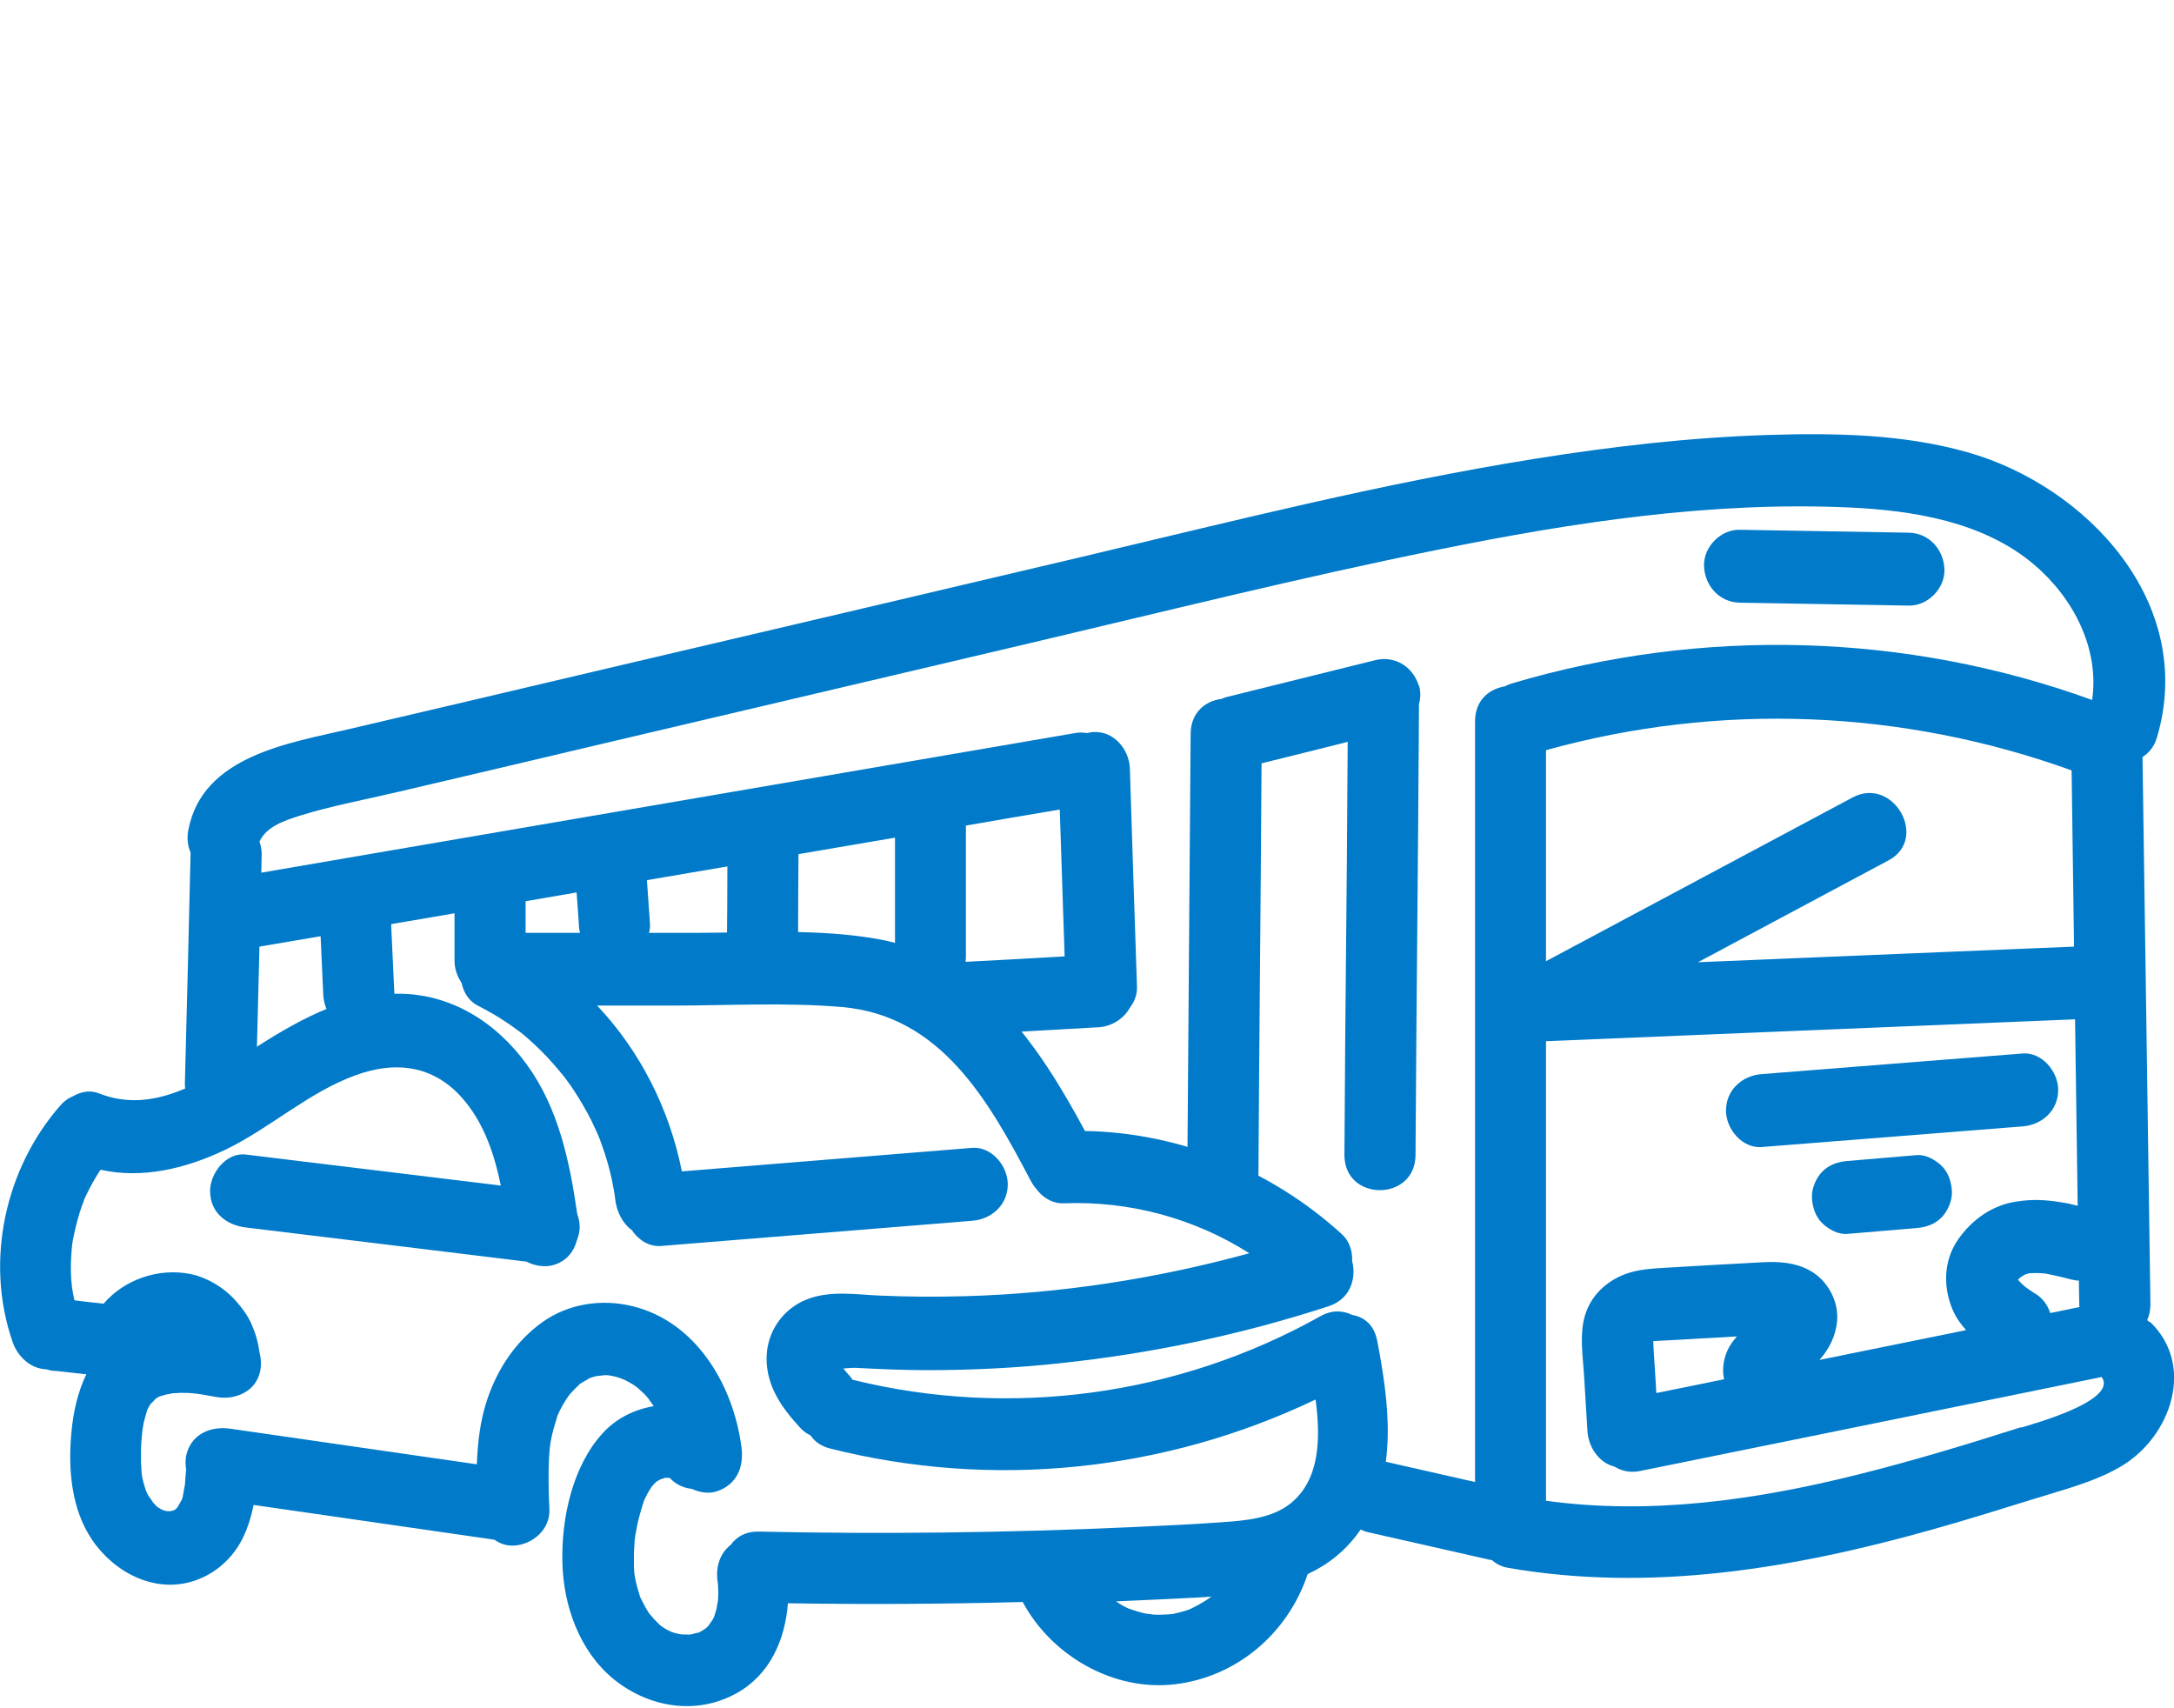
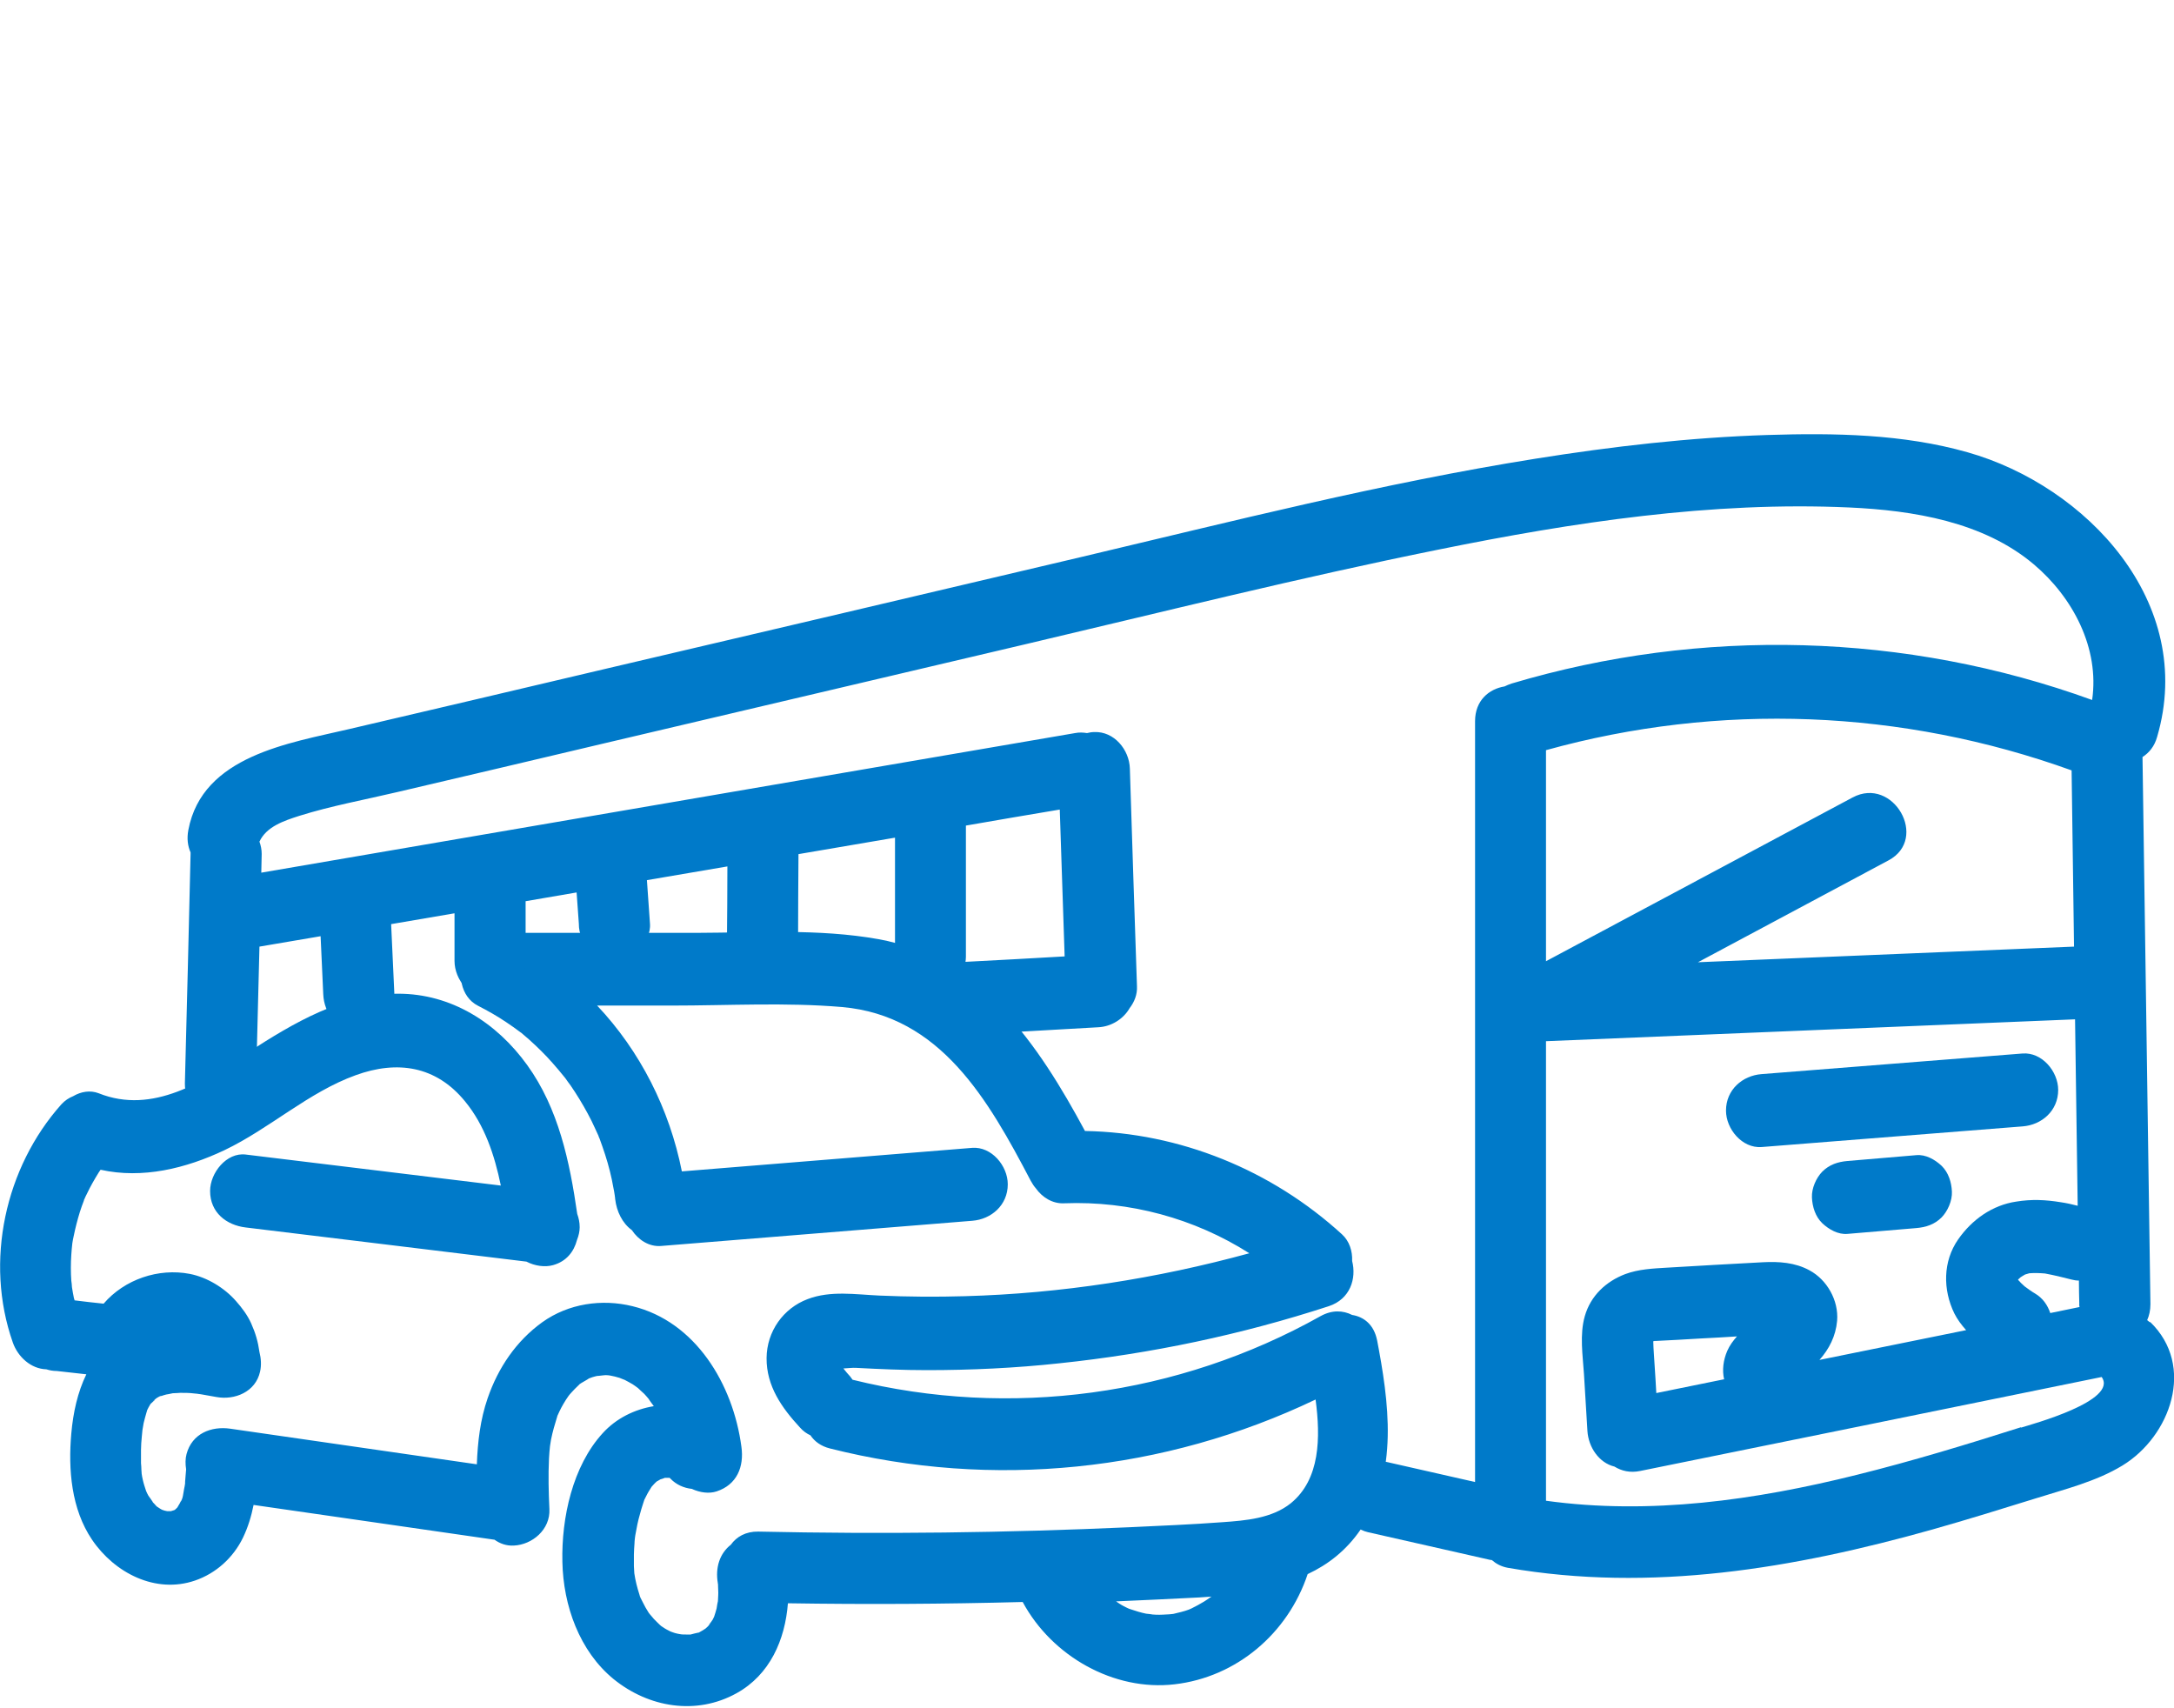
<svg xmlns="http://www.w3.org/2000/svg" width="70" height="55" viewBox="0 0 70 55" fill="none">
  <g clip-path="url(#clip0_1607_920)">
    <path d="M44.342 43.162C44.244 42.652 43.917 42.397 43.537 42.337C43.243 42.189 42.89 42.169 42.517 42.377C37.931 44.946 32.521 45.677 27.451 44.423C27.424 44.389 27.405 44.355 27.378 44.322C27.3 44.242 27.228 44.148 27.156 44.06C27.3 44.054 27.451 44.033 27.555 44.04C28.321 44.081 29.079 44.114 29.845 44.114C31.271 44.114 32.697 44.047 34.117 43.893C37.061 43.584 39.965 42.974 42.785 42.055C43.478 41.827 43.681 41.163 43.537 40.599C43.55 40.284 43.452 39.962 43.21 39.741C40.934 37.662 37.983 36.468 34.935 36.414C33.437 33.63 31.552 30.827 28.281 30.237C26.364 29.895 24.376 30.029 22.439 30.035C20.326 30.035 18.213 30.035 16.1 30.035C15.688 30.035 15.4 30.223 15.217 30.485C15.125 30.565 15.047 30.659 14.981 30.78C14.707 31.31 14.818 32.094 15.393 32.383C15.707 32.544 16.015 32.718 16.303 32.913C16.466 33.02 16.623 33.134 16.774 33.248C16.78 33.248 16.78 33.248 16.787 33.255C16.8 33.268 16.813 33.275 16.833 33.295C16.898 33.355 16.97 33.409 17.035 33.469C17.297 33.704 17.552 33.952 17.788 34.221C17.919 34.368 18.043 34.516 18.167 34.67C18.18 34.684 18.187 34.697 18.2 34.71C18.259 34.791 18.311 34.871 18.37 34.945C18.573 35.24 18.756 35.542 18.926 35.857C19.011 36.012 19.09 36.173 19.162 36.334C19.201 36.414 19.234 36.495 19.273 36.575C19.273 36.582 19.273 36.588 19.279 36.595C19.279 36.608 19.286 36.622 19.299 36.642C19.43 36.998 19.548 37.346 19.639 37.715C19.685 37.89 19.718 38.064 19.75 38.238C19.77 38.326 19.783 38.413 19.796 38.5C19.796 38.52 19.796 38.527 19.803 38.54C19.803 38.554 19.803 38.581 19.809 38.614C19.855 39.003 20.038 39.385 20.346 39.607C20.555 39.922 20.895 40.143 21.275 40.117C24.618 39.848 27.961 39.573 31.304 39.305C31.919 39.258 32.449 38.802 32.449 38.131C32.449 37.534 31.925 36.91 31.304 36.957C28.19 37.212 25.069 37.46 21.955 37.715C21.556 35.703 20.608 33.838 19.227 32.376C20.025 32.376 20.83 32.376 21.628 32.376C23.447 32.376 25.298 32.269 27.11 32.423C30.283 32.698 31.821 35.408 33.188 38.017C33.24 38.111 33.292 38.191 33.351 38.258C33.561 38.554 33.894 38.762 34.267 38.742C36.367 38.661 38.454 39.224 40.227 40.351C37.237 41.169 34.169 41.646 31.068 41.733C30.152 41.76 29.236 41.753 28.314 41.713C27.549 41.679 26.744 41.545 26.005 41.827C25.22 42.122 24.69 42.867 24.683 43.725C24.677 44.63 25.174 45.328 25.756 45.959C25.861 46.079 25.979 46.16 26.096 46.213C26.227 46.408 26.43 46.562 26.724 46.636C31.958 47.957 37.492 47.387 42.36 45.06C42.523 46.281 42.51 47.629 41.562 48.4C40.953 48.89 40.103 48.957 39.357 49.01C38.369 49.084 37.381 49.124 36.387 49.171C32.396 49.352 28.406 49.399 24.415 49.312C24.009 49.306 23.715 49.48 23.532 49.735C23.172 50.017 23.028 50.473 23.113 50.969C23.113 50.989 23.113 50.996 23.12 51.009C23.12 51.023 23.12 51.036 23.12 51.056C23.12 51.157 23.133 51.257 23.126 51.358C23.126 51.459 23.113 51.559 23.107 51.66C23.12 51.432 23.093 51.7 23.074 51.787C23.054 51.874 23.021 51.962 22.995 52.049C22.982 52.082 22.963 52.116 22.95 52.143C22.91 52.217 22.727 52.424 22.884 52.263C22.851 52.297 22.819 52.337 22.786 52.371C22.779 52.377 22.747 52.404 22.721 52.431C22.681 52.458 22.59 52.518 22.557 52.532C22.537 52.545 22.518 52.552 22.498 52.565C22.498 52.565 22.498 52.565 22.485 52.565C22.407 52.579 22.322 52.605 22.236 52.626C22.184 52.626 22.138 52.626 22.086 52.626C22.021 52.626 21.949 52.626 21.883 52.612C21.864 52.612 21.785 52.592 21.733 52.579C21.68 52.565 21.602 52.532 21.582 52.525C21.504 52.485 21.419 52.444 21.347 52.391C21.314 52.371 21.281 52.351 21.255 52.324C21.19 52.257 21.118 52.196 21.052 52.123C21.033 52.096 20.941 51.995 20.915 51.962C20.902 51.948 20.895 51.928 20.889 51.928C20.856 51.868 20.817 51.814 20.784 51.754C20.725 51.653 20.68 51.546 20.621 51.438C20.608 51.405 20.594 51.371 20.588 51.338C20.516 51.117 20.457 50.882 20.424 50.654C20.424 50.627 20.411 50.459 20.411 50.426C20.411 50.298 20.411 50.178 20.411 50.05C20.411 49.923 20.424 49.802 20.431 49.674C20.431 49.674 20.431 49.621 20.437 49.581C20.437 49.54 20.457 49.44 20.457 49.426C20.496 49.198 20.542 48.963 20.608 48.742C20.634 48.642 20.666 48.534 20.699 48.434C20.712 48.387 20.732 48.34 20.745 48.293C20.745 48.286 20.751 48.279 20.758 48.266C20.81 48.158 20.869 48.044 20.935 47.944C20.948 47.917 20.967 47.897 20.98 47.87C20.987 47.863 21.033 47.81 21.065 47.776C21.098 47.743 21.124 47.716 21.157 47.689C21.157 47.689 21.157 47.689 21.164 47.689C21.196 47.669 21.235 47.649 21.268 47.629C21.301 47.622 21.34 47.608 21.373 47.595C21.392 47.588 21.399 47.582 21.406 47.582C21.432 47.582 21.458 47.582 21.478 47.582C21.497 47.582 21.517 47.582 21.53 47.582C21.55 47.582 21.55 47.582 21.563 47.582C21.569 47.588 21.582 47.602 21.595 47.615C21.779 47.803 22.021 47.91 22.276 47.937C22.537 48.058 22.832 48.098 23.074 48.018C23.728 47.803 23.964 47.226 23.872 46.576C23.604 44.57 22.4 42.551 20.365 42.055C19.378 41.813 18.305 41.968 17.461 42.571C16.623 43.175 16.041 44.033 15.701 45.02C15.465 45.704 15.38 46.421 15.354 47.146C12.705 46.763 10.062 46.381 7.412 45.999C6.804 45.912 6.182 46.153 6.006 46.817C5.966 46.965 5.966 47.139 5.993 47.307C5.979 47.441 5.973 47.575 5.96 47.709C5.96 47.736 5.96 47.749 5.96 47.763C5.953 47.823 5.94 47.883 5.927 47.944C5.907 48.044 5.888 48.273 5.816 48.353C5.881 48.212 5.881 48.199 5.829 48.319C5.816 48.346 5.803 48.373 5.79 48.4C5.764 48.447 5.737 48.494 5.711 48.534C5.685 48.561 5.659 48.588 5.626 48.615C5.626 48.615 5.626 48.615 5.62 48.615C5.607 48.621 5.6 48.628 5.587 48.628C5.561 48.635 5.528 48.648 5.502 48.655C5.476 48.655 5.456 48.655 5.43 48.655C5.41 48.655 5.397 48.655 5.384 48.655C5.351 48.648 5.325 48.642 5.293 48.635C5.266 48.628 5.24 48.615 5.214 48.608C5.201 48.601 5.181 48.588 5.155 48.574C5.122 48.554 5.096 48.534 5.064 48.514C5.05 48.507 5.044 48.501 5.031 48.487C4.998 48.447 4.959 48.407 4.92 48.367C4.933 48.367 4.802 48.192 4.776 48.152C4.75 48.105 4.723 48.051 4.704 48.004C4.665 47.883 4.625 47.77 4.599 47.649C4.586 47.582 4.566 47.508 4.56 47.441C4.56 47.441 4.56 47.441 4.56 47.427C4.56 47.434 4.56 47.407 4.553 47.327C4.553 47.253 4.547 47.186 4.54 47.112C4.54 46.971 4.54 46.824 4.54 46.683C4.54 46.542 4.553 46.395 4.566 46.254C4.566 46.233 4.579 46.12 4.586 46.046C4.599 45.979 4.619 45.838 4.625 45.818C4.651 45.697 4.691 45.576 4.723 45.456C4.73 45.435 4.736 45.422 4.736 45.408C4.75 45.375 4.769 45.342 4.782 45.315C4.802 45.274 4.828 45.241 4.848 45.201C4.913 45.14 5.109 44.973 4.9 45.12C4.979 45.066 5.109 44.946 5.207 44.939C5.07 44.993 5.064 44.999 5.181 44.952C5.24 44.932 5.293 44.912 5.351 44.899C5.371 44.899 5.495 44.872 5.561 44.858C5.639 44.858 5.783 44.845 5.803 44.845C5.953 44.845 6.104 44.845 6.254 44.865C6.313 44.865 6.365 44.879 6.424 44.885C6.444 44.885 6.47 44.892 6.516 44.899C6.666 44.926 6.817 44.952 6.967 44.979C7.556 45.087 8.23 44.818 8.374 44.161C8.42 43.96 8.407 43.738 8.354 43.531C8.308 43.202 8.23 42.927 8.086 42.605C7.968 42.343 7.792 42.108 7.602 41.894C7.229 41.465 6.666 41.123 6.11 41.015C5.103 40.821 4.01 41.19 3.336 41.974C3.022 41.941 2.715 41.907 2.401 41.867C2.401 41.847 2.388 41.827 2.381 41.8C2.355 41.679 2.336 41.559 2.316 41.438C2.316 41.438 2.316 41.438 2.316 41.431C2.316 41.364 2.303 41.297 2.296 41.237C2.277 40.962 2.277 40.68 2.296 40.398C2.303 40.277 2.316 40.15 2.329 40.029C2.342 39.949 2.355 39.868 2.375 39.788C2.427 39.533 2.493 39.278 2.571 39.023C2.61 38.896 2.656 38.775 2.702 38.654C2.702 38.654 2.702 38.654 2.702 38.641C2.702 38.634 2.708 38.627 2.715 38.614C2.741 38.554 2.767 38.493 2.8 38.433C2.911 38.198 3.042 37.97 3.179 37.749C3.199 37.722 3.219 37.688 3.238 37.662C4.586 37.963 5.986 37.621 7.229 37.031C8.688 36.334 9.931 35.166 11.455 34.617C12.79 34.133 14.039 34.315 14.975 35.462C15.603 36.226 15.923 37.185 16.126 38.171C13.385 37.836 10.65 37.507 7.909 37.172C7.294 37.098 6.765 37.762 6.765 38.346C6.765 39.043 7.294 39.446 7.909 39.52C10.925 39.888 13.941 40.251 16.951 40.62C17.219 40.76 17.546 40.807 17.808 40.733C18.239 40.613 18.481 40.298 18.579 39.922C18.632 39.788 18.665 39.647 18.665 39.513C18.665 39.352 18.632 39.211 18.586 39.084C18.344 37.4 17.984 35.69 16.977 34.294C15.989 32.919 14.523 31.994 12.822 31.994C11.037 31.994 9.453 32.933 7.994 33.879C6.555 34.811 4.926 35.898 3.179 35.2C2.905 35.093 2.604 35.146 2.355 35.294C2.218 35.348 2.087 35.435 1.976 35.556C0.164 37.588 -0.504 40.613 0.412 43.222C0.576 43.691 1.001 44.074 1.492 44.087C1.596 44.121 1.708 44.141 1.825 44.141C2.146 44.174 2.46 44.215 2.78 44.248C2.499 44.825 2.355 45.482 2.296 46.153C2.192 47.313 2.296 48.588 2.964 49.574C3.69 50.647 5.011 51.324 6.28 50.888C6.948 50.66 7.51 50.157 7.824 49.507C7.988 49.165 8.093 48.816 8.165 48.454C10.749 48.829 13.339 49.198 15.923 49.574C16.1 49.701 16.309 49.775 16.545 49.762C17.14 49.735 17.723 49.245 17.69 48.588C17.664 48.044 17.651 47.501 17.677 46.958C17.683 46.824 17.696 46.69 17.709 46.562C17.716 46.522 17.742 46.361 17.742 46.354C17.794 46.093 17.866 45.851 17.945 45.596C17.945 45.583 17.951 45.576 17.958 45.563C17.978 45.523 17.991 45.489 18.01 45.449C18.05 45.362 18.095 45.281 18.141 45.201C18.194 45.113 18.246 45.026 18.305 44.946C18.324 44.919 18.364 44.872 18.396 44.838C18.468 44.758 18.54 44.684 18.619 44.61C18.645 44.59 18.658 44.57 18.671 44.557C18.678 44.557 18.691 44.55 18.704 44.537C18.789 44.483 18.887 44.436 18.972 44.376C18.972 44.376 18.972 44.376 18.979 44.376C19.011 44.362 19.037 44.355 19.07 44.342C19.129 44.322 19.194 44.309 19.253 44.295C19.175 44.315 19.443 44.275 19.502 44.275C19.554 44.275 19.613 44.282 19.646 44.288C19.75 44.309 19.849 44.329 19.947 44.362C19.973 44.369 20.104 44.429 20.117 44.429C20.202 44.476 20.287 44.517 20.372 44.57C20.431 44.604 20.483 44.651 20.542 44.691C20.549 44.704 20.719 44.852 20.745 44.879C20.804 44.939 20.85 44.999 20.902 45.06C20.863 45.02 21.007 45.214 21.052 45.274C20.437 45.375 19.842 45.663 19.404 46.146C18.436 47.206 18.076 48.87 18.108 50.285C18.135 51.693 18.658 53.162 19.757 54.061C20.889 54.98 22.42 55.235 23.715 54.517C24.794 53.92 25.279 52.793 25.37 51.62C27.889 51.66 30.407 51.646 32.933 51.579C32.933 51.579 32.933 51.579 32.933 51.586C33.875 53.33 35.87 54.457 37.82 54.229C39.802 54.001 41.464 52.605 42.105 50.681C42.752 50.379 43.341 49.929 43.806 49.252C45.055 47.428 44.721 45.133 44.329 43.088L44.342 43.162ZM38.997 51.412C38.997 51.412 38.997 51.412 38.978 51.425C38.906 51.472 38.84 51.526 38.768 51.566C38.637 51.646 38.5 51.72 38.363 51.787C38.337 51.801 38.304 51.814 38.271 51.827C38.193 51.854 38.114 51.881 38.029 51.901C37.944 51.921 37.865 51.941 37.78 51.962C37.754 51.962 37.689 51.975 37.656 51.975C37.512 51.982 37.368 51.995 37.218 51.988C37.146 51.988 37.08 51.975 37.008 51.975C37.257 51.988 36.943 51.962 36.904 51.955C36.734 51.921 36.57 51.868 36.407 51.814C36.38 51.807 36.361 51.801 36.348 51.794C36.282 51.767 36.223 51.733 36.158 51.7C36.08 51.66 36.008 51.606 35.935 51.559C36.832 51.519 37.728 51.479 38.624 51.432C38.755 51.425 38.886 51.412 39.01 51.405C39.01 51.405 39.004 51.412 38.997 51.418V51.412Z" fill="#007AC9" />
    <path d="M65.126 33.919C62.326 34.14 59.526 34.362 56.72 34.583C56.105 34.63 55.575 35.086 55.575 35.757C55.575 36.354 56.098 36.977 56.72 36.931C59.52 36.709 62.32 36.488 65.126 36.266C65.741 36.219 66.271 35.763 66.271 35.093C66.271 34.496 65.748 33.872 65.126 33.919Z" fill="#007AC9" />
    <path d="M62.516 37.534C62.3 37.333 62.006 37.165 61.705 37.192C60.965 37.252 60.226 37.319 59.487 37.38C59.179 37.407 58.905 37.494 58.676 37.722C58.479 37.923 58.329 38.259 58.342 38.554C58.355 38.855 58.453 39.171 58.676 39.385C58.892 39.587 59.186 39.754 59.487 39.727C60.226 39.667 60.965 39.6 61.705 39.54C62.012 39.513 62.287 39.426 62.516 39.198C62.712 38.996 62.863 38.661 62.849 38.366C62.836 38.064 62.738 37.749 62.516 37.534Z" fill="#007AC9" />
-     <path d="M45.683 22.074C45.487 21.45 44.898 21.101 44.277 21.256C42.674 21.651 41.071 22.054 39.468 22.449C39.422 22.463 39.377 22.483 39.331 22.503C38.814 22.564 38.343 22.939 38.337 23.623C38.297 29.304 38.264 32.779 38.225 38.46C38.212 39.969 40.502 39.976 40.515 38.46C40.548 33.094 40.587 29.942 40.62 24.576C41.542 24.348 42.465 24.12 43.394 23.885C43.361 29.854 43.322 31.216 43.289 37.185C43.282 38.694 45.572 38.701 45.578 37.185C45.618 30.807 45.651 29.049 45.69 22.671C45.742 22.476 45.749 22.268 45.69 22.074H45.683Z" fill="#007AC9" />
    <path d="M69.228 42.578C69.228 42.578 69.169 42.531 69.136 42.504C69.202 42.357 69.241 42.189 69.241 41.988C69.156 36.119 69.071 30.243 68.986 24.374C69.195 24.24 69.372 24.032 69.457 23.724C70.726 19.391 67.167 15.642 63.353 14.562C61.273 13.971 59.062 13.938 56.916 14.005C54.41 14.085 51.911 14.374 49.432 14.77C44.512 15.554 39.664 16.788 34.81 17.935C29.714 19.136 24.611 20.337 19.515 21.53C16.754 22.181 13.993 22.832 11.233 23.476C9.329 23.925 6.516 24.328 6.065 26.722C6.012 26.997 6.045 27.238 6.136 27.446C6.136 27.466 6.136 27.48 6.136 27.5C6.078 29.962 6.019 32.423 5.953 34.885C5.94 35.502 6.49 36.085 7.098 36.059C7.733 36.032 8.23 35.542 8.243 34.885C8.282 33.416 8.315 31.947 8.354 30.478L10.323 30.143C10.35 30.767 10.382 31.384 10.408 32.007C10.421 32.316 10.526 32.611 10.742 32.839C10.938 33.04 11.265 33.194 11.553 33.181C11.848 33.168 12.155 33.067 12.364 32.839C12.567 32.618 12.711 32.323 12.698 32.007C12.665 31.256 12.626 30.505 12.594 29.754L14.635 29.405V30.941C14.635 31.243 14.765 31.558 14.968 31.773C15.171 31.987 15.492 32.128 15.78 32.115C16.074 32.101 16.381 32.001 16.591 31.773C16.794 31.544 16.924 31.263 16.924 30.941V29.016C17.474 28.922 18.017 28.828 18.566 28.734C18.593 29.07 18.612 29.405 18.638 29.74C18.638 29.901 18.665 30.055 18.736 30.19C18.782 30.337 18.861 30.458 18.972 30.565C19.168 30.767 19.495 30.921 19.783 30.907C20.078 30.894 20.385 30.793 20.594 30.565C20.791 30.344 20.954 30.042 20.928 29.734C20.895 29.271 20.863 28.801 20.83 28.338C21.694 28.191 22.557 28.043 23.421 27.896C23.421 28.701 23.414 29.499 23.407 30.304C23.407 30.921 23.937 31.504 24.552 31.477C25.174 31.451 25.697 30.961 25.697 30.304C25.697 29.371 25.704 28.439 25.71 27.5C26.744 27.326 27.784 27.145 28.818 26.97C28.818 28.251 28.818 29.532 28.818 30.807C28.818 31.236 29.079 31.652 29.452 31.853C29.426 31.954 29.407 32.054 29.413 32.168C29.439 32.779 29.917 33.376 30.558 33.342C32.161 33.255 33.764 33.168 35.366 33.074C35.779 33.054 36.171 32.812 36.374 32.457C36.524 32.262 36.623 32.021 36.609 31.753C36.531 29.418 36.452 27.078 36.38 24.743C36.361 24.133 35.87 23.543 35.236 23.57C35.157 23.57 35.078 23.583 35 23.603C34.876 23.583 34.751 23.576 34.614 23.603C25.88 25.099 17.147 26.601 8.413 28.097L8.426 27.493C8.426 27.359 8.4 27.225 8.354 27.098C8.577 26.615 9.139 26.427 9.643 26.266C10.67 25.944 11.75 25.749 12.796 25.501C15.027 24.978 17.258 24.455 19.489 23.925C24.003 22.865 28.517 21.799 33.031 20.739C37.453 19.699 41.869 18.593 46.324 17.694C50.655 16.815 55.117 16.138 59.546 16.339C61.593 16.433 63.857 16.795 65.486 18.17C66.749 19.237 67.606 20.873 67.364 22.537C61.371 20.363 54.777 20.189 48.673 22.007C48.588 22.034 48.516 22.067 48.444 22.101C47.947 22.181 47.495 22.55 47.495 23.221C47.495 31.384 47.495 39.546 47.495 47.716C46.547 47.501 45.605 47.287 44.656 47.072C44.074 46.938 43.387 47.253 43.25 47.89C43.119 48.487 43.426 49.191 44.048 49.332C45.363 49.627 46.671 49.929 47.986 50.224C48.006 50.224 48.019 50.224 48.038 50.231C48.169 50.345 48.333 50.439 48.555 50.479C53.161 51.278 57.76 50.499 62.221 49.245C63.334 48.93 64.439 48.588 65.538 48.246C66.474 47.951 67.488 47.703 68.338 47.186C69.882 46.247 70.707 43.98 69.228 42.558V42.578ZM31.101 26.581C32.108 26.407 33.116 26.232 34.123 26.065C34.176 27.641 34.228 29.217 34.28 30.793C33.214 30.854 32.154 30.914 31.088 30.968C31.094 30.914 31.101 30.86 31.101 30.807C31.101 29.398 31.101 27.983 31.101 26.574V26.581ZM66.945 41.988C66.945 41.988 66.951 42.048 66.958 42.082C66.644 42.149 66.33 42.209 66.016 42.276C65.931 42.021 65.774 41.793 65.525 41.646C65.407 41.579 65.303 41.498 65.192 41.418C65.113 41.351 65.041 41.277 64.976 41.203C65.002 41.176 65.028 41.149 65.061 41.123C65.107 41.096 65.152 41.062 65.205 41.035C65.251 41.022 65.296 41.009 65.342 40.995C65.512 40.982 65.676 40.988 65.846 41.002C66.134 41.056 66.415 41.123 66.696 41.196C66.775 41.217 66.853 41.23 66.938 41.23C66.938 41.485 66.945 41.74 66.951 41.995L66.945 41.988ZM49.779 24.153C55.359 22.604 61.247 22.838 66.703 24.804C66.729 26.695 66.755 28.587 66.781 30.478C62.745 30.646 58.708 30.813 54.672 30.981C56.72 29.888 58.761 28.794 60.808 27.701C62.117 27.004 60.959 24.978 59.651 25.676C56.36 27.433 53.069 29.19 49.779 30.948C49.779 28.68 49.779 26.42 49.779 24.153ZM65.074 45.952C63.321 46.509 61.561 47.045 59.775 47.488C56.517 48.299 53.128 48.782 49.779 48.319C49.779 43.39 49.779 38.453 49.779 33.523C55.457 33.288 61.136 33.054 66.814 32.819C66.84 34.818 66.873 36.816 66.899 38.822C66.722 38.775 66.539 38.735 66.356 38.708C65.859 38.627 65.414 38.607 64.917 38.688C64.151 38.802 63.497 39.265 63.052 39.902C62.555 40.613 62.555 41.525 62.928 42.29C63.026 42.484 63.157 42.659 63.307 42.826L58.584 43.785C58.892 43.437 59.108 43.028 59.153 42.524C59.206 41.867 58.826 41.203 58.264 40.901C57.799 40.646 57.276 40.613 56.765 40.64C55.738 40.693 54.711 40.754 53.684 40.814C53.233 40.841 52.762 40.861 52.33 41.022C51.715 41.257 51.218 41.713 51.028 42.377C50.858 42.974 50.963 43.638 51.002 44.242C51.041 44.852 51.074 45.462 51.113 46.073C51.146 46.596 51.486 47.099 51.983 47.219C52.212 47.36 52.487 47.428 52.814 47.36C57.766 46.354 62.719 45.348 67.671 44.335C68.214 45.1 65.414 45.858 65.074 45.965V45.952ZM55.509 44.409C54.783 44.557 54.057 44.704 53.331 44.852C53.324 44.704 53.311 44.55 53.305 44.403L53.252 43.578C53.246 43.45 53.233 43.323 53.233 43.195C53.233 43.195 53.233 43.188 53.233 43.182C53.246 43.182 53.259 43.182 53.272 43.175C53.279 43.175 53.285 43.175 53.298 43.175C53.789 43.155 54.279 43.121 54.77 43.094C55.156 43.074 55.542 43.054 55.928 43.028C55.804 43.168 55.693 43.316 55.614 43.497C55.49 43.785 55.444 44.114 55.516 44.416L55.509 44.409Z" fill="#007AC9" />
-     <path d="M61.463 17.151C59.644 17.117 57.832 17.09 56.013 17.057C55.411 17.043 54.842 17.607 54.868 18.23C54.894 18.874 55.372 19.391 56.013 19.404C57.832 19.438 59.644 19.465 61.463 19.498C62.065 19.512 62.634 18.948 62.608 18.324C62.581 17.68 62.104 17.164 61.463 17.151Z" fill="#007AC9" />
  </g>
  <defs>
    <clipPath id="clip0_1607_920">
      <rect width="70" height="55" fill="white" />
    </clipPath>
  </defs>
</svg>